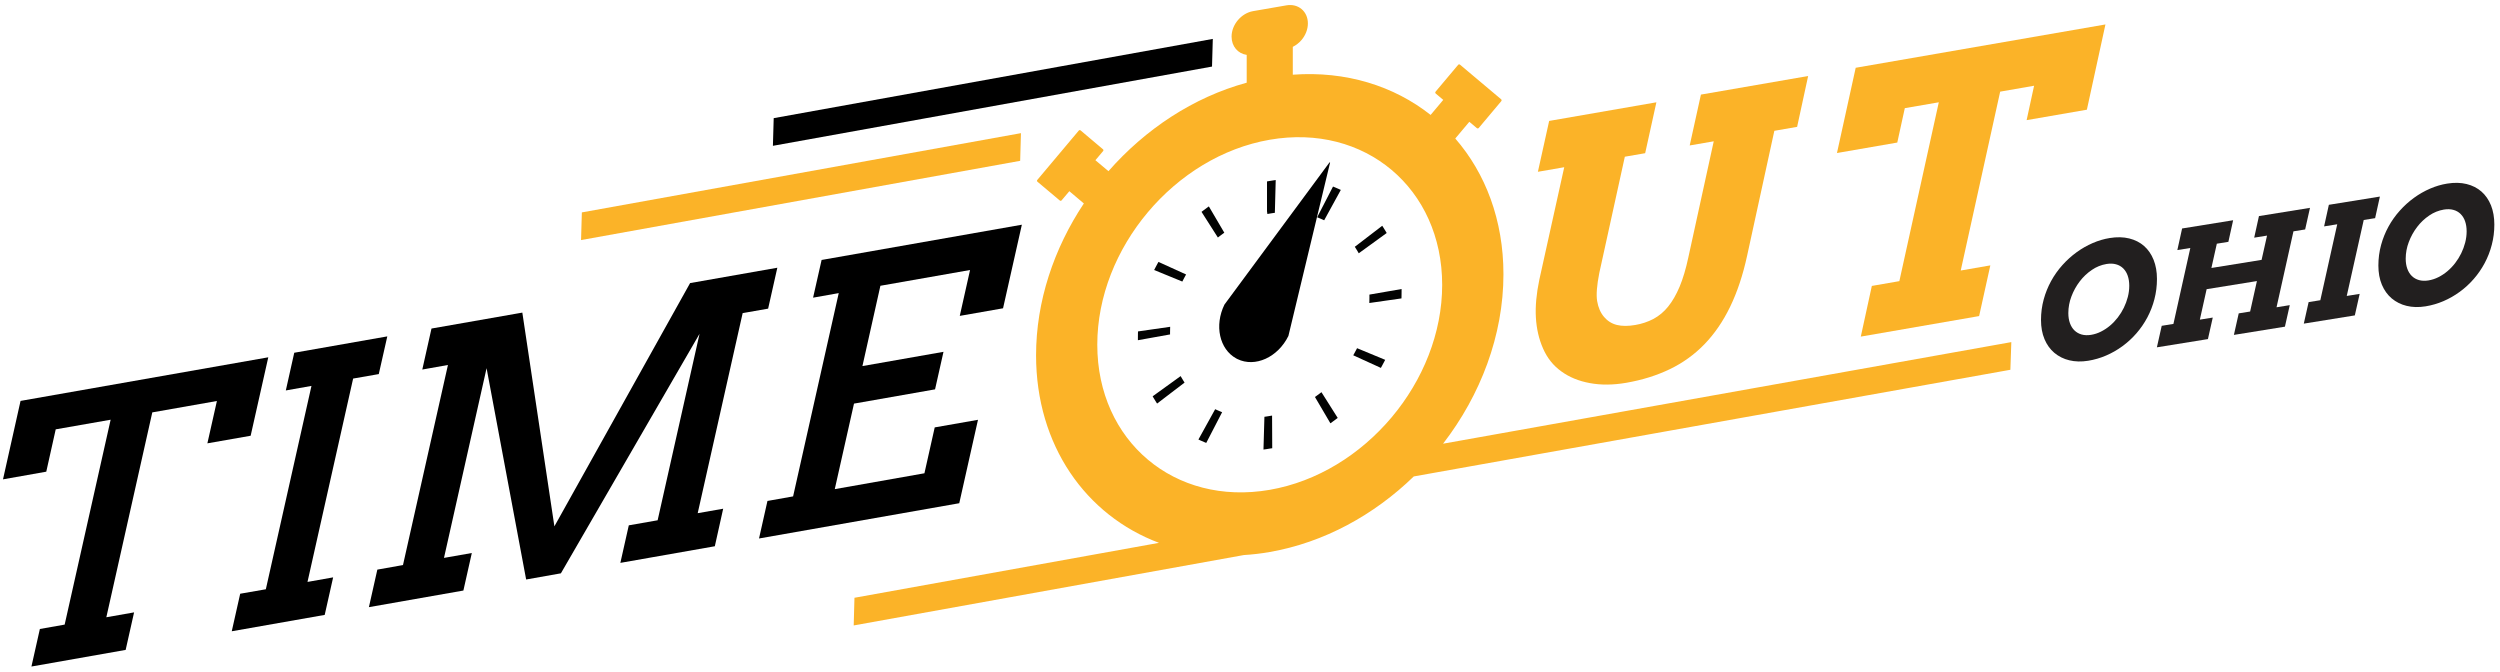
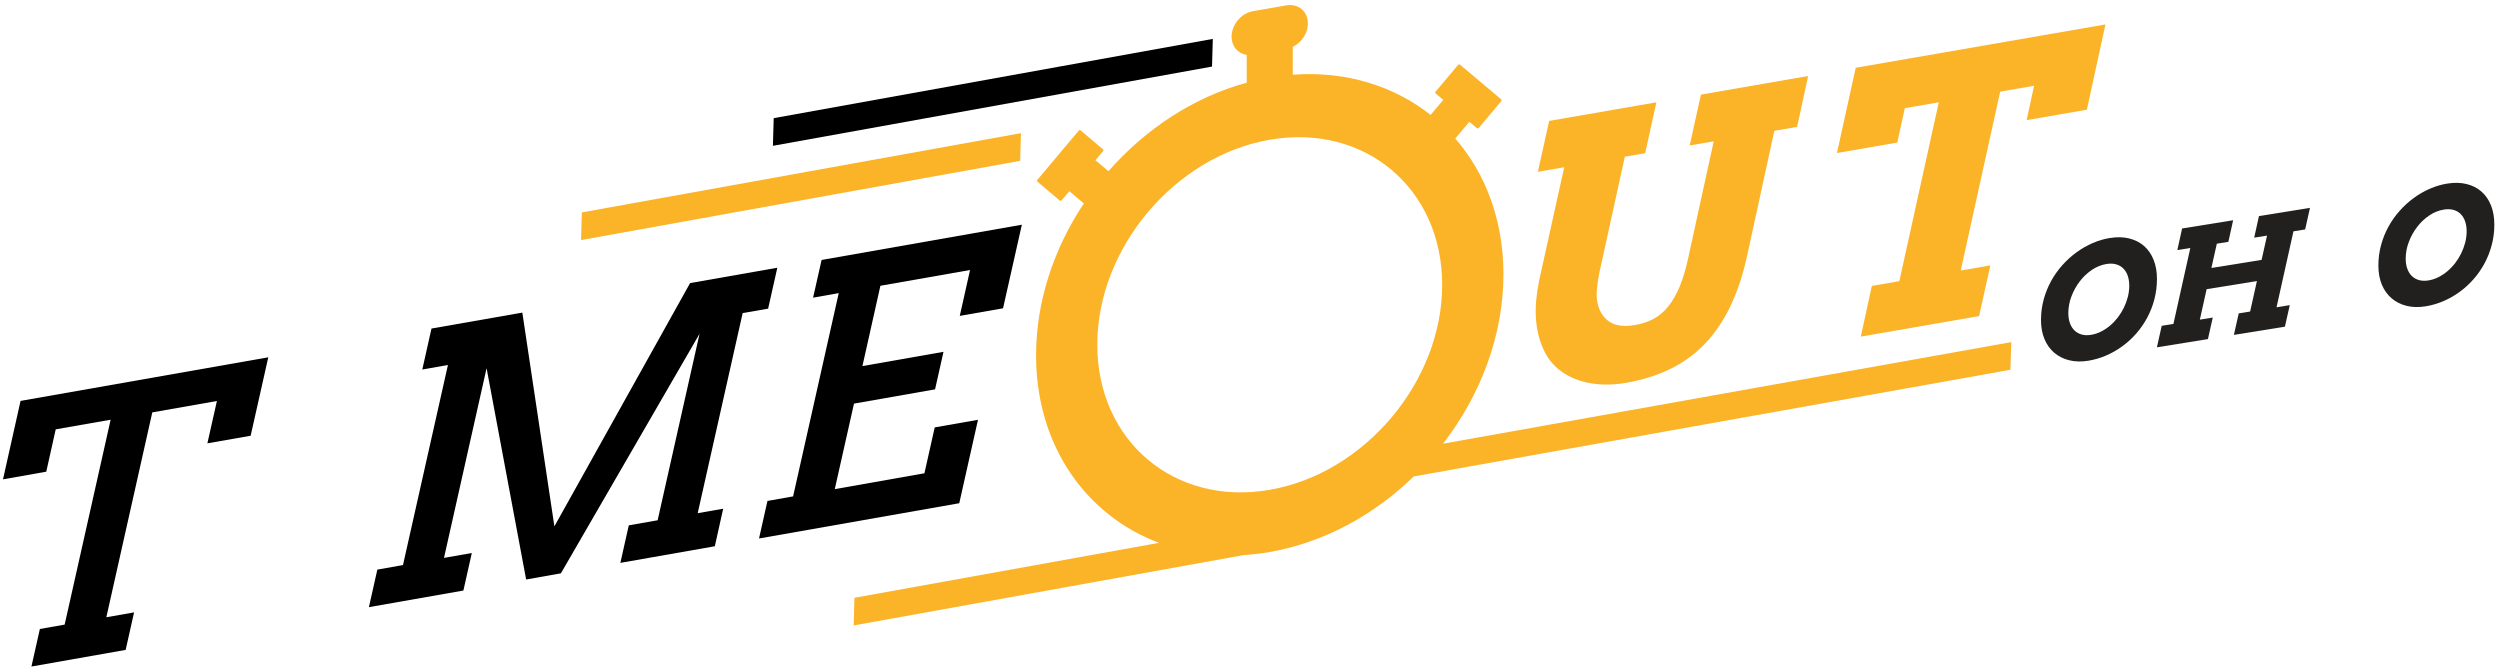
<svg xmlns="http://www.w3.org/2000/svg" width="361" height="97" viewBox="0 0 361 97">
  <defs>
    <clipPath id="r6czjgsw9a">
      <path d="M1440 0v4491H0V0h1440z" />
    </clipPath>
    <clipPath id="21a3io0i9b">
      <path d="M167.16 0v89.587H0V0h167.16z" />
    </clipPath>
    <clipPath id="4tx67lyrcc">
      <path d="M62.483.047c1.71-.299 3.1.868 3.1 2.605 0 .876-.346 1.717-.908 2.388-.354.414-.787.76-1.27.998v4.023c7.674-.563 14.602 1.622 19.901 5.809l1.825-2.172-1.085-.916a.187.187 0 0 1-.021-.272l3.257-3.874a.187.187 0 0 1 .271-.02l5.937 4.994c.082.067.088.19.02.27l-3.256 3.875a.193.193 0 0 1-.272.02l-1.085-.915-2.03 2.415c4.364 5.015 6.956 11.786 6.956 19.601 0 8.821-3.305 17.452-8.719 24.468l82.057-14.67-.137 3.996-86.148 15.402c-5.733 5.564-12.965 9.547-20.802 10.91a32.64 32.64 0 0 1-3.738.442L0 89.588l.11-3.996 43.972-7.932C33.524 73.697 26.333 63.6 26.333 50.581c0-7.789 2.571-15.422 6.9-21.928l-2.096-1.771-1.12 1.328a.181.181 0 0 1-.252.021l-3.236-2.72c-.074-.068-.087-.176-.02-.252l5.998-7.137a.182.182 0 0 1 .251-.021l3.236 2.728a.18.18 0 0 1 .027.251l-1.12 1.33 1.887 1.581c5.313-6.06 12.26-10.673 19.961-12.777V7.2c-1.262-.184-2.184-1.222-2.184-2.634 0-.868.346-1.716.909-2.38.564-.666 1.337-1.154 2.191-1.304zM84.975 40.41c0-13.936-11.168-23.34-24.9-20.958-13.726 2.38-24.902 15.66-24.902 29.596 0 13.935 11.176 23.34 24.901 20.958 13.733-2.381 24.901-15.66 24.901-29.596z" />
    </clipPath>
    <clipPath id="uebb6ia0vd">
      <path d="M12.737.172c.839.207 1.555.572 2.147 1.092.592.52 1.05 1.184 1.374 1.992.323.808.486 1.729.486 2.764 0 1.013-.123 1.988-.367 2.923a11.994 11.994 0 0 1-1.028 2.648 12.262 12.262 0 0 1-3.605 4.15c-.737.54-1.523.986-2.354 1.343-.832.357-1.69.606-2.577.75-.989.159-1.9.136-2.733-.069a5.216 5.216 0 0 1-2.158-1.078c-.607-.515-1.08-1.173-1.417-1.974C.167 13.91 0 12.988 0 11.946c0-1.035.132-2.027.392-2.977a12.2 12.2 0 0 1 2.719-4.97 12.94 12.94 0 0 1 2.045-1.844A12.17 12.17 0 0 1 7.47.836c.81-.35 1.631-.592 2.46-.725 1.032-.166 1.966-.146 2.806.061zM9.463 3.86a5.25 5.25 0 0 0-2.116.855 7.383 7.383 0 0 0-1.754 1.66 8.495 8.495 0 0 0-1.2 2.172 6.76 6.76 0 0 0-.447 2.402c0 .546.077 1.032.23 1.454.152.424.37.776.657 1.054.287.278.632.474 1.035.587.403.113.858.13 1.36.049a4.936 4.936 0 0 0 1.427-.465 6.578 6.578 0 0 0 1.308-.862 7.64 7.64 0 0 0 1.123-1.176 8.183 8.183 0 0 0 1.45-2.967c.139-.54.208-1.08.208-1.619 0-.547-.077-1.032-.225-1.455a2.724 2.724 0 0 0-.647-1.055 2.33 2.33 0 0 0-1.037-.587c-.406-.114-.864-.13-1.372-.047z" />
    </clipPath>
    <clipPath id="h22libz3pe">
      <path d="m22.107 0-.698 3.12-1.69.272-2.442 10.966 1.909-.308-.698 3.108-7.369 1.189.697-3.109 1.647-.265.98-4.4-7.26 1.171-.98 4.4 1.864-.3-.698 3.108L0 20.14l.697-3.107 1.69-.273L4.828 5.794l-1.874.302.687-3.117L11.01 1.79l-.687 3.117-1.668.27-.784 3.505 7.248-1.17.786-3.505-1.854.299.687-3.117L22.107 0z" />
    </clipPath>
    <clipPath id="oladv37kff">
-       <path d="M10.988 0 10.3 3.117l-1.646.265L6.202 14.35l1.865-.3-.698 3.108L0 18.347l.697-3.109 1.69-.272L4.828 4l-1.896.306.687-3.117L10.988 0z" />
-     </clipPath>
+       </clipPath>
    <clipPath id="47x6mj3t1g">
      <path d="M12.737.172c.839.207 1.555.572 2.15 1.092.589.52 1.047 1.184 1.375 1.991.319.809.482 1.73.482 2.765 0 1.013-.12 1.988-.367 2.923a11.84 11.84 0 0 1-1.028 2.648 12.262 12.262 0 0 1-3.605 4.15c-.737.54-1.523.986-2.354 1.343-.832.357-1.69.606-2.577.75-.989.159-1.9.136-2.733-.069a5.216 5.216 0 0 1-2.158-1.078c-.607-.515-1.08-1.173-1.417-1.974C.167 13.91 0 12.988 0 11.946c0-1.035.132-2.027.392-2.977a12.2 12.2 0 0 1 2.719-4.97 12.94 12.94 0 0 1 2.045-1.844A12.17 12.17 0 0 1 7.47.836c.81-.35 1.631-.592 2.46-.725 1.032-.166 1.966-.146 2.806.061zM9.463 3.86a5.25 5.25 0 0 0-2.116.855 7.383 7.383 0 0 0-1.754 1.66 8.495 8.495 0 0 0-1.2 2.172 6.76 6.76 0 0 0-.447 2.402c0 .546.077 1.032.23 1.454.152.424.37.776.657 1.054.287.278.632.474 1.035.587.403.113.858.13 1.36.049a4.936 4.936 0 0 0 1.427-.465 6.578 6.578 0 0 0 1.308-.862 7.64 7.64 0 0 0 1.123-1.176 8.183 8.183 0 0 0 1.45-2.967c.139-.54.208-1.08.208-1.619 0-.547-.077-1.032-.225-1.455a2.724 2.724 0 0 0-.647-1.055 2.33 2.33 0 0 0-1.037-.587c-.406-.114-.864-.13-1.372-.047z" />
    </clipPath>
    <clipPath id="nvtwgi1nbh">
      <path d="M38.306 0 35.76 11.327l-6.248 1.097 1.376-6.115-9.33 1.645-6.637 29.585 4.007-.707-1.218 5.42-13.605 2.4 1.218-5.42 3.58-.634 6.639-29.585-7.93 1.389-1.364 6.114L0 17.624 2.533 6.297 38.306 0z" />
    </clipPath>
    <clipPath id="olpx3ns7gi">
-       <path d="m22.46 0-1.23 5.444-3.703.646-6.59 29.366 3.703-.658-1.218 5.42L0 42.581l1.218-5.42 3.703-.645L11.51 7.15l-3.704.657 1.218-5.444L22.46 0z" />
-     </clipPath>
+       </clipPath>
    <clipPath id="akzcjv2hjj">
      <path d="m58.976 0-1.328 5.907-3.678.646-6.492 28.89 3.678-.645-1.206 5.42-13.641 2.4 1.218-5.42 4.165-.731 6.054-26.93-20.024 34.591-5.018.89-5.713-30.512-6.15 27.393 4.019-.706-1.218 5.42L0 49.013l1.218-5.42 3.703-.659 6.492-28.89-3.703.657 1.328-5.92L22.155 6.48l4.629 30.864L46.38 2.217 58.976 0z" />
    </clipPath>
    <clipPath id="fo8ovjfcjk">
      <path d="m37.953 0-2.716 12.07-6.249 1.097 1.486-6.626-12.947 2.277-2.594 11.596 11.705-2.059-1.218 5.42-11.705 2.059-2.777 12.35 12.947-2.29 1.486-6.625 6.248-1.097-2.704 12.046L0 45.31l1.218-5.42 3.703-.658 6.59-29.354-3.704.658 1.23-5.445L37.954 0z" />
    </clipPath>
    <clipPath id="bvvn4plm1l">
      <path d="m19.375 34.009.022 4.716-.31.045c-.18.032-.368.062-.555.09l-.4.056.137-4.73.281-.04c.144-.021.286-.044.431-.069l.394-.068zm-8.218-.92.285.13c.124.057.25.112.376.163l.343.141-2.293 4.435-.287-.117a19.411 19.411 0 0 1-.51-.222l-.332-.152 2.418-4.378zm15.347-2.456 2.348 3.715-.247.188c-.168.127-.336.251-.506.373l-.302.218-2.232-3.8.252-.18c.131-.095.263-.193.392-.291l.295-.223zM6.17 28.31l.19.323c.069.12.14.236.214.352l.165.262-3.97 3.03-.197-.313a14.254 14.254 0 0 1-.287-.47l-.156-.266L6.17 28.31zm25.477-4.03 4.06 1.682-.17.327c-.097.19-.197.375-.3.56l-.151.277-3.99-1.82.177-.32c.08-.141.156-.285.23-.429l.144-.276zM4.66 21.19l-.01.401c-.005.14-.007.28-.007.42v.282l-4.642.834-.001-.4c0-.213.002-.399.007-.584l.009-.285 4.644-.668zm33.416-5.453v.403c0 .271-.004.469-.009.667l-.008.285-4.643.664.01-.4c.004-.153.007-.304.007-.456l-.004-.358 4.647-.805zM2.97 11.82l3.99 1.816-.178.32a20.31 20.31 0 0 0-.225.425l-.143.277-4.068-1.669.17-.329c.098-.189.2-.377.301-.564l.153-.276zm32.312-5.218.199.31c.1.155.194.311.288.47l.157.265-4.034 2.928-.19-.322a14.25 14.25 0 0 0-.215-.352l-.168-.263 3.963-3.036zM10.246 3.805l2.232 3.8-.25.18c-.13.095-.257.19-.385.288l-.294.225-2.362-3.706.248-.189c.168-.128.337-.254.509-.379l.302-.219zM28.174.939l.288.118c.17.07.338.143.504.217l.334.151-2.403 4.385-.286-.13a10.624 10.624 0 0 0-.383-.164l-.342-.141L28.174.939zM19.9 0l-.124 4.73-.284.04a10.7 10.7 0 0 0-.396.063l-.398.07-.055-.394V.199l.283-.05c.227-.038.401-.066.576-.092L19.9 0z" />
    </clipPath>
    <clipPath id="1jecm6da3m">
      <path d="m39.34 0-1.592 7.34-3.289.573-3.922 17.991c-.608 2.814-1.43 5.285-2.458 7.408-1.028 2.124-2.269 3.93-3.716 5.422a17.431 17.431 0 0 1-5.001 3.6c-1.884.907-3.974 1.563-6.286 1.966-1.91.329-3.665.342-5.258.043-1.593-.288-2.972-.853-4.128-1.696-1.156-.83-2.03-1.927-2.628-3.297-.6-1.353-.943-2.851-1.037-4.479-.094-1.627.077-3.447.497-5.455L4.119 13.17l-3.803.66 1.627-7.344 15.484-2.69-1.62 7.349-2.937.509-3.69 16.802c-.351 1.773-.455 3.126-.309 4.042.155.934.489 1.687.994 2.286.505.595 1.13.985 1.866 1.165.746.18 1.627.18 2.638.004a8.832 8.832 0 0 0 2.637-.877 6.955 6.955 0 0 0 2.125-1.79c.616-.758 1.164-1.718 1.652-2.869.48-1.156.9-2.556 1.25-4.192l3.675-16.797-3.47.599 1.62-7.344L39.34 0z" />
    </clipPath>
    <clipPath id="6jyueqbwcn">
      <path d="m38.768 0-2.681 12.31-8.7 1.507 1.078-4.967-4.898.853-5.695 25.83 4.274-.743-1.619 7.321-17.085 2.964 1.593-7.318 3.973-.69 5.696-25.827-4.908.847-1.087 4.967L0 18.566l2.706-12.31L38.768 0z" />
    </clipPath>
    <clipPath id="cowpdhk45o">
      <path d="m63.52 0-.113 3.995L0 15.438l.114-3.994L63.52 0z" />
    </clipPath>
    <clipPath id="1uo9ydrwhp">
      <path d="m63.52 0-.113 3.995L0 15.438l.114-3.994L63.52 0z" />
    </clipPath>
    <clipPath id="imzi5y22vq">
      <path d="m15.926 0 .086.012-6.02 25.045c-1.518 3.093-4.816 4.588-7.366 3.337l-.183-.096C.036 26.97-.724 23.545.757 20.527L15.926 0z" />
    </clipPath>
  </defs>
  <g clip-path="url(#r6czjgsw9a)" transform="translate(-78 -51)">
    <g clip-path="url(#21a3io0i9b)" transform="translate(201.275 51.726)">
      <g clip-path="url(#4tx67lyrcc)">
        <path fill="#FBB328" d="M0 0h167.16v89.588H0V0z" />
      </g>
    </g>
    <g clip-path="url(#uebb6ia0vd)" transform="translate(372.721 85.259)">
      <path fill="#221F1F" d="M0 0h16.744v17.938H0V0z" />
    </g>
    <g clip-path="url(#h22libz3pe)" transform="translate(389.455 81.013)">
      <path fill="#221F1F" d="M0 0h22.107v20.14H0V0z" />
    </g>
    <g clip-path="url(#oladv37kff)" transform="translate(410.668 79.385)">
      <path fill="#221F1F" d="M0 0h10.988v18.347H0V0z" />
    </g>
    <g clip-path="url(#47x6mj3t1g)" transform="translate(421.438 77.401)">
      <path fill="#221F1F" d="M0 0h16.744v17.938H0V0z" />
    </g>
    <g clip-path="url(#nvtwgi1nbh)" transform="translate(78.434 102.594)">
      <path d="M0 0h38.306v44.652H0V0z" />
    </g>
    <g clip-path="url(#olpx3ns7gi)" transform="translate(111.466 99.574)">
      <path d="M0 0h22.46v42.581H0V0z" />
    </g>
    <g clip-path="url(#akzcjv2hjj)" transform="translate(131.27 89.66)">
      <path d="M0 0h58.976v49.012H0V0z" />
    </g>
    <g clip-path="url(#fo8ovjfcjk)" transform="translate(187.603 83.447)">
      <path d="M0 0h37.953v45.31H0V0z" />
    </g>
    <g clip-path="url(#bvvn4plm1l)" transform="translate(242.313 76.999)">
-       <path fill="#020302" d="M0 0h38.076v38.916H0V0z" />
-     </g>
+       </g>
    <g clip-path="url(#1jecm6da3m)" transform="translate(299.756 61.976)">
      <path fill="#FBB328" d="M0 0h39.34v44.557H0V0z" />
    </g>
    <g clip-path="url(#6jyueqbwcn)" transform="translate(343.258 54.53)">
      <path fill="#FBB328" d="M0 0h38.768v45.075H0V0z" />
    </g>
    <g clip-path="url(#cowpdhk45o)" transform="translate(189.608 56.618)">
      <path d="M0 0h63.52v15.438H0V0z" />
    </g>
    <g clip-path="url(#1uo9ydrwhp)" transform="translate(161.905 70.227)">
      <path fill="#FBB328" d="M0 0h63.52v15.438H0V0z" />
    </g>
    <g clip-path="url(#imzi5y22vq)" transform="translate(254.055 74.452)">
-       <path d="M0 0h16.012v28.836H0V0z" />
+       <path d="M0 0h16.012v28.836V0z" />
    </g>
  </g>
</svg>